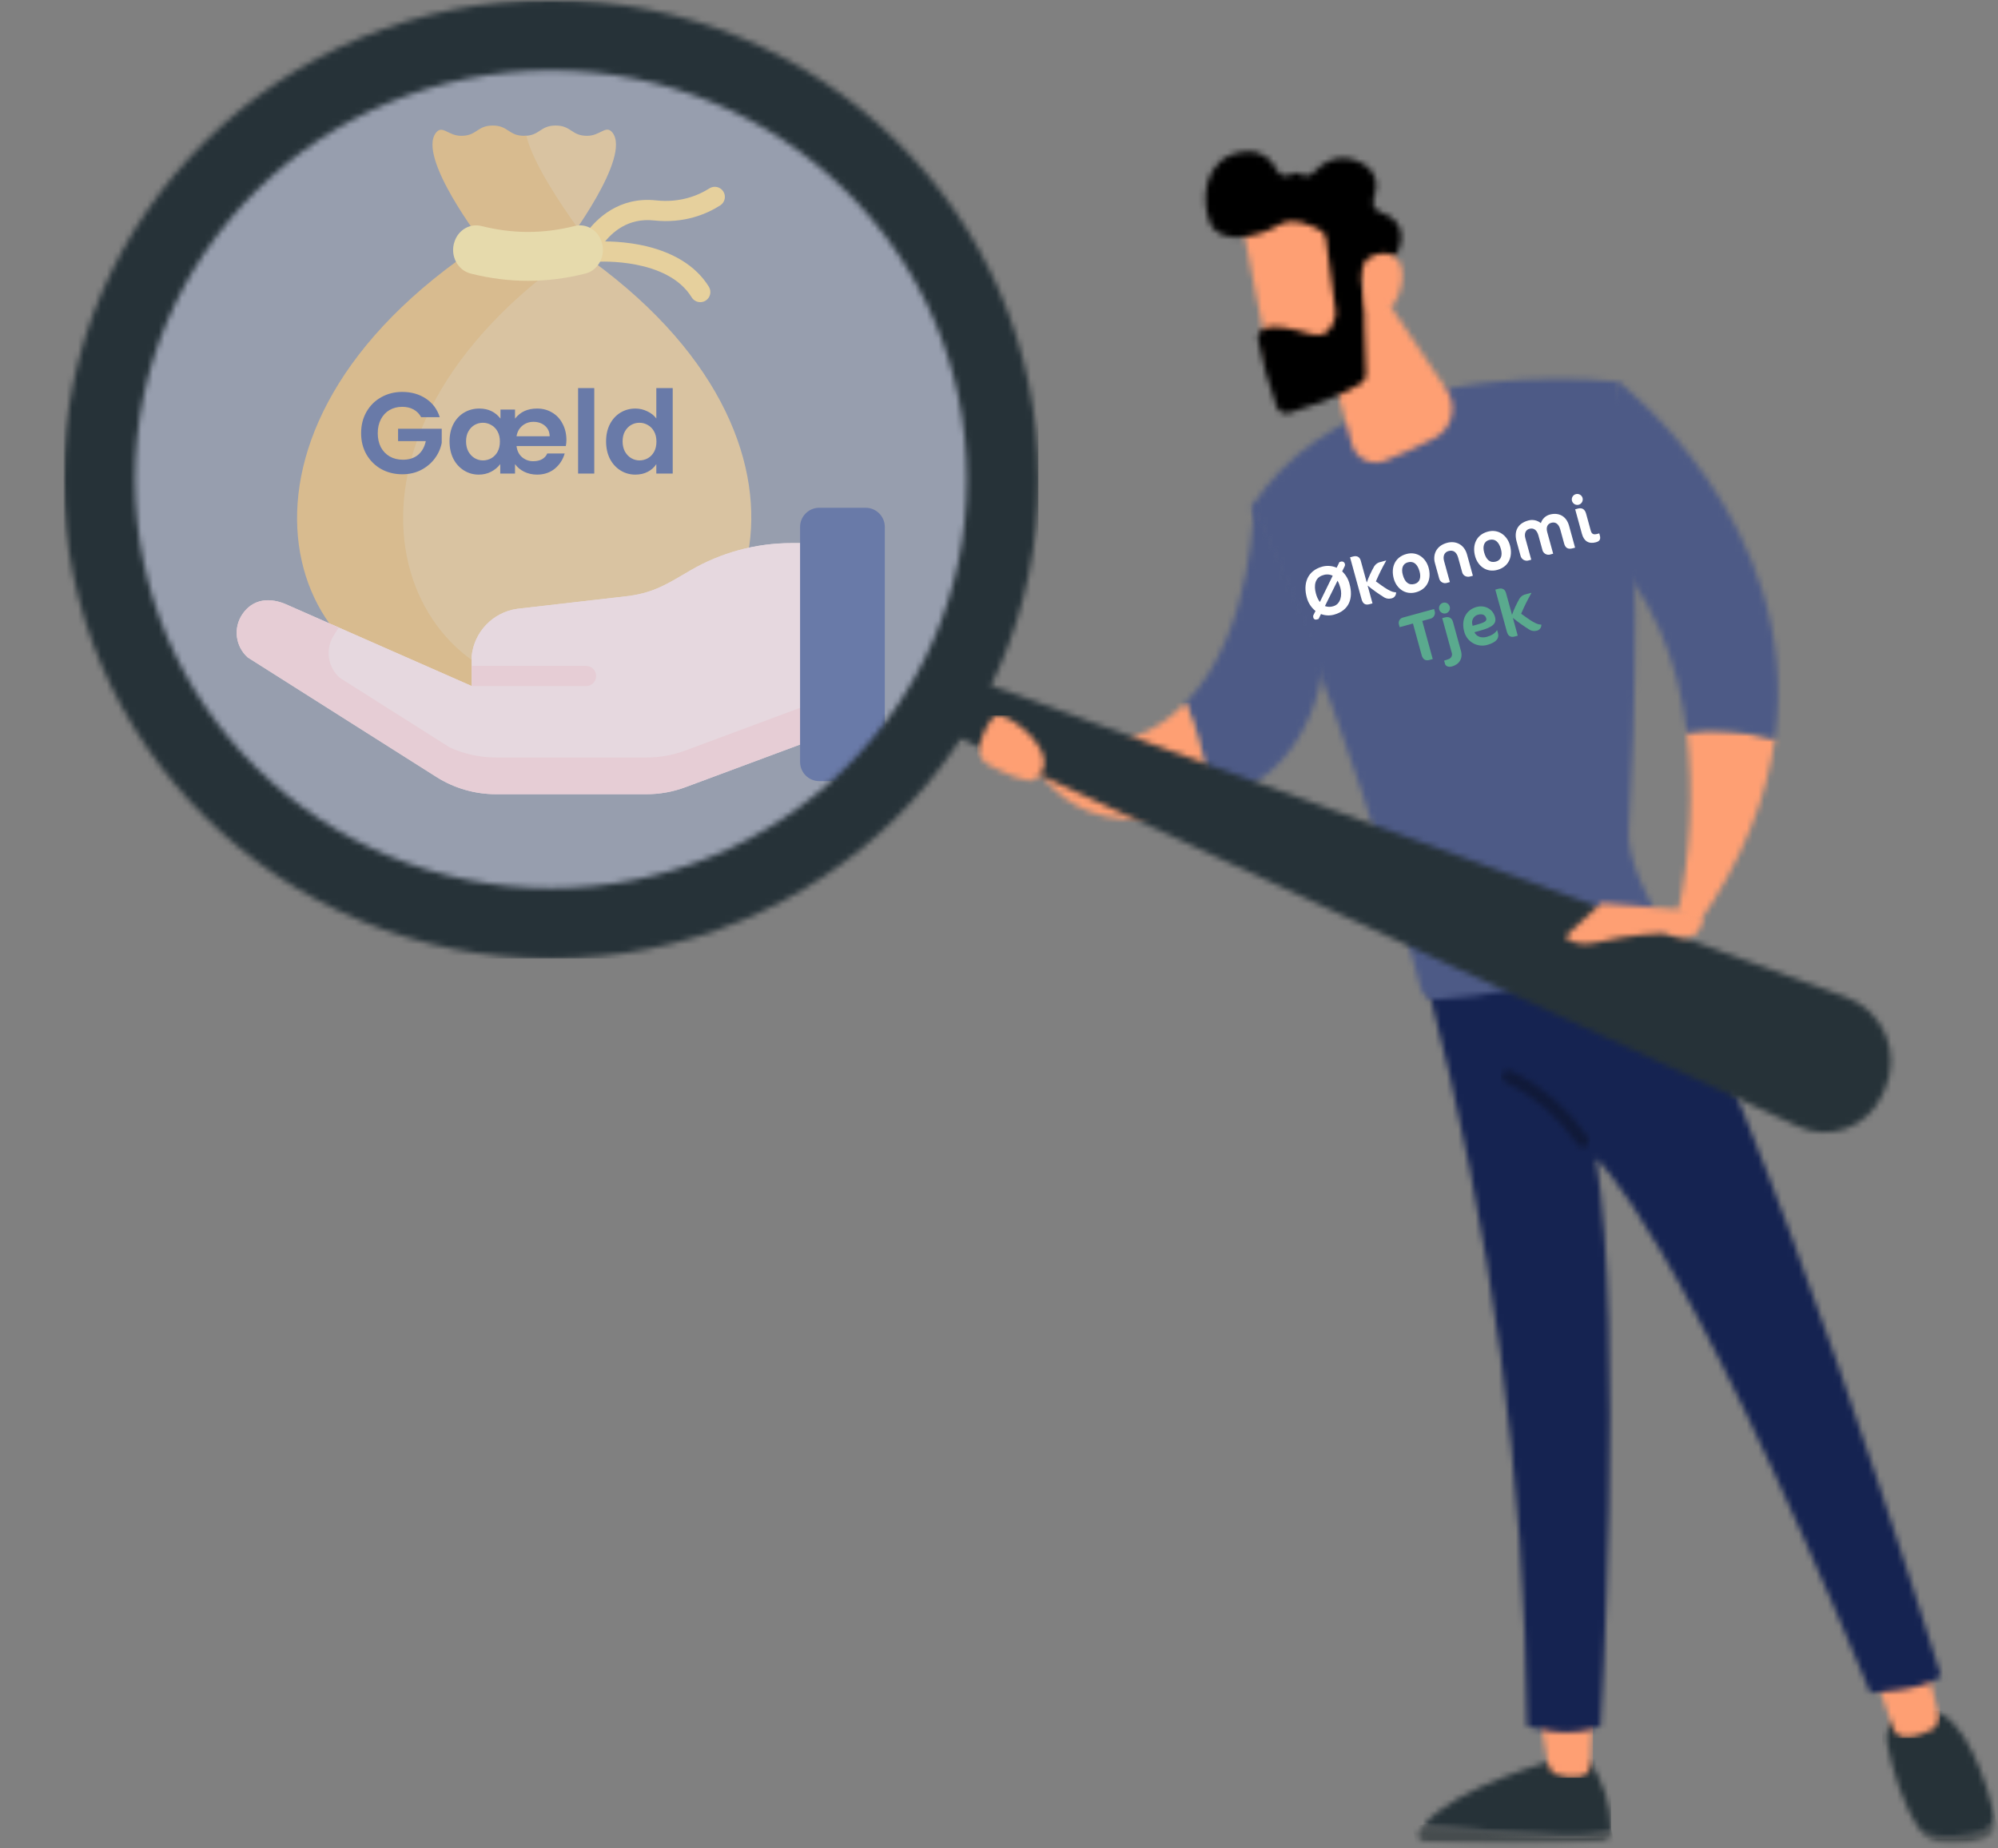
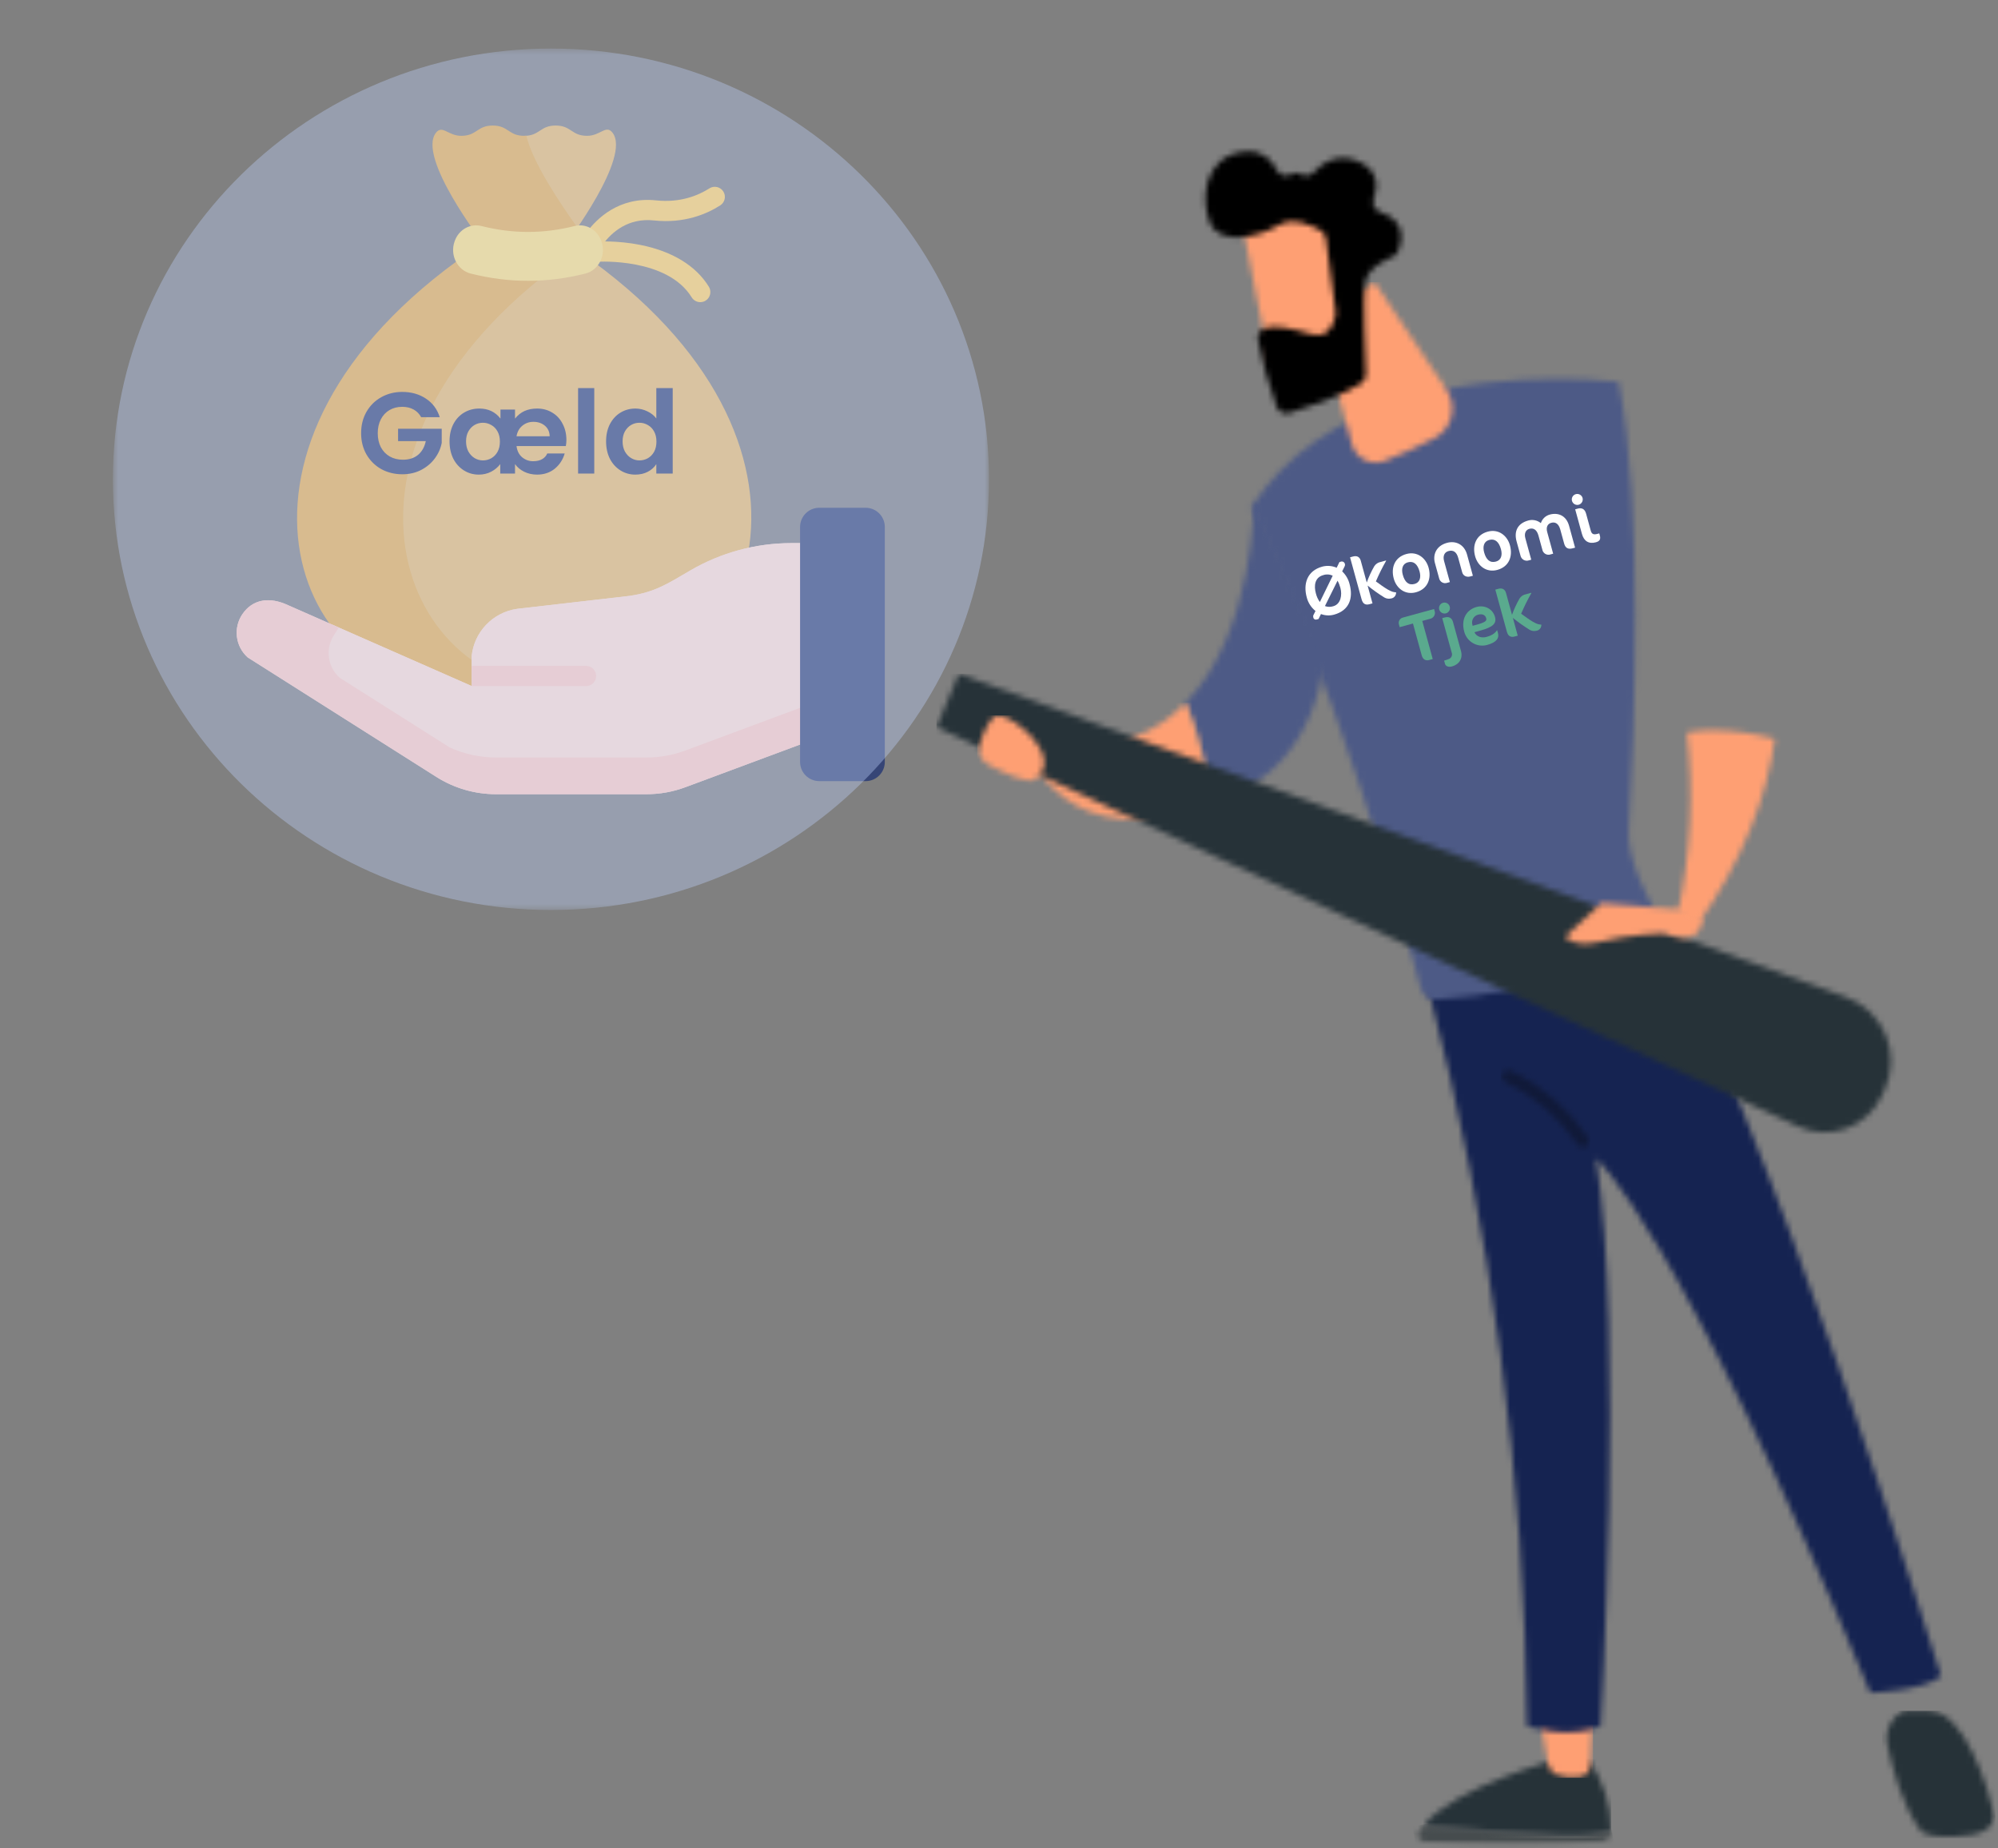
<svg xmlns="http://www.w3.org/2000/svg" width="346" height="320" viewBox="0 0 346 320" fill="none">
  <rect x="0" y="0" width="346" height="320" fill="#808080" stroke="none" />
  <path d="M102.97 43.041C103.506 43.041 104.036 42.794 104.379 42.329C105.969 40.17 108.798 37.694 113.249 38.169C118.49 38.727 122.382 37.06 124.724 35.564C125.538 35.044 125.776 33.964 125.256 33.151C124.736 32.338 123.655 32.1 122.842 32.62C120.971 33.815 117.852 35.146 113.619 34.695C107.196 34.013 103.309 37.887 101.563 40.258C100.991 41.035 101.157 42.129 101.935 42.701C102.247 42.93 102.61 43.041 102.97 43.041Z" fill="#FFD064" />
  <path d="M121.272 52.318C121.584 52.318 121.899 52.235 122.185 52.06C123.008 51.555 123.265 50.48 122.76 49.657C120.519 46.009 116.413 43.502 110.884 42.406C106.853 41.608 103.471 41.827 103.33 41.837C102.366 41.903 101.639 42.736 101.705 43.699C101.771 44.661 102.608 45.382 103.567 45.322C103.688 45.314 115.558 44.611 119.78 51.485C120.11 52.022 120.684 52.318 121.272 52.318Z" fill="#FFD064" />
  <path d="M94.922 119.261C66.212 119.261 50.337 77.177 95.674 44.673C96.802 43.864 97.472 42.562 97.457 41.175C97.444 40.029 97.081 38.916 96.423 37.977C94.301 34.948 91.246 29.767 89.413 25.593C88.975 24.594 89.603 23.519 90.776 23.519C93.499 23.519 93.499 21.738 96.223 21.738C98.946 21.738 98.946 23.519 101.669 23.519C103.99 23.519 104.942 21.524 106.07 22.975C109.361 27.207 98.091 42.09 98.091 42.09C147.866 74.79 131.816 119.262 102.429 119.262H94.922V119.261Z" fill="#EABC6B" />
  <path d="M83.635 42.09C83.635 42.09 72.198 27.255 75.487 23C76.608 21.549 77.563 23.519 79.882 23.519C82.605 23.519 82.605 21.738 85.329 21.738C88.052 21.738 88.052 23.519 90.776 23.519C90.91 23.519 91.032 23.512 91.154 23.503C92.248 28.191 97.18 35.494 100.001 39.404C98.89 41.033 98.09 42.09 98.09 42.09C98.754 42.526 99.404 42.965 100.044 43.405C52.488 76.071 68.4 119.261 97.485 119.261H79.121C49.644 119.261 33.694 74.899 83.635 42.09Z" fill="#E8AE4D" />
  <path d="M81.51 47.367C88.156 49.044 94.722 49.044 101.369 47.367C103.682 46.783 104.994 44.183 104.161 41.82C104.152 41.794 104.143 41.767 104.133 41.741C103.435 39.759 101.456 38.648 99.515 39.134C94.073 40.5 88.807 40.5 83.363 39.134C81.423 38.648 79.443 39.759 78.745 41.741C78.736 41.767 78.727 41.794 78.717 41.82C77.885 44.183 79.196 46.783 81.51 47.367Z" fill="#FFE07D" />
  <path d="M143.994 126.891L118.684 136.306C116.534 137.105 114.259 137.515 111.965 137.515H85.881C82.231 137.515 78.655 136.478 75.572 134.526L42.912 113.844C40.757 111.932 40.358 108.719 41.979 106.338C43.752 103.733 46.687 103.28 49.915 104.806L81.713 118.797L81.675 113.642C82.097 109.41 85.357 106.014 89.57 105.418L108.934 103.19C113.401 102.558 115.633 101.062 119.527 98.786C124.844 95.678 130.892 94.04 137.051 94.04H143.994V126.891Z" fill="#FFDDCE" />
  <path d="M120.222 131.289C117.962 132.13 115.57 132.56 113.159 132.56H85.737C82.818 132.56 79.945 131.928 77.31 130.723L58.136 118.58C56.354 117.452 55.223 115.489 55.281 113.382C55.312 112.264 55.654 111.146 56.323 110.163C56.323 110.163 56.907 109.163 57.507 108.146L81.714 118.797L81.677 113.642C82.098 109.41 85.358 106.014 89.571 105.418L108.935 103.19C113.402 102.558 115.634 101.062 119.528 98.786C124.845 95.678 130.893 94.04 137.052 94.04H143.995V122.446L120.222 131.289Z" fill="#FFDDCE" />
  <path d="M41.98 106.337C43.754 103.732 46.688 103.28 49.917 104.805L58.663 108.654C58.239 109.324 57.902 109.859 57.902 109.859C56.281 112.239 56.681 115.453 58.836 117.365L77.866 129.416C80.373 130.562 83.105 131.164 85.882 131.164H111.966C114.26 131.164 116.535 130.754 118.685 129.955L143.995 120.54V126.89L118.685 136.305C116.535 137.105 114.26 137.514 111.966 137.514H90.655H85.882C82.231 137.514 78.656 136.478 75.573 134.525L42.913 113.844C40.758 111.931 40.359 108.718 41.98 106.337Z" fill="#FFCBBE" />
  <path d="M84.051 108.33L84.052 108.454L83.97 108.418C83.996 108.388 84.024 108.36 84.051 108.33Z" fill="#F5DBCC" />
  <path d="M81.711 118.794H101.483C102.449 118.794 103.231 118.012 103.231 117.047C103.231 116.082 102.449 115.3 101.483 115.3H81.686L81.711 118.794Z" fill="#FFCBBE" />
  <path d="M138.551 131.929C138.551 133.764 140.039 135.252 141.876 135.252H149.901C151.737 135.252 153.226 133.764 153.226 131.929V91.241C153.226 89.406 151.737 87.918 149.901 87.918H141.876C140.039 87.918 138.551 89.406 138.551 91.241V131.929Z" fill="#364576" />
  <path d="M72.936 72.24C72.616 71.653 72.176 71.207 71.616 70.9C71.056 70.593 70.403 70.44 69.656 70.44C68.83 70.44 68.096 70.627 67.456 71C66.816 71.373 66.316 71.907 65.956 72.6C65.596 73.293 65.416 74.093 65.416 75C65.416 75.933 65.596 76.747 65.956 77.44C66.33 78.133 66.843 78.667 67.496 79.04C68.15 79.413 68.91 79.6 69.776 79.6C70.843 79.6 71.716 79.32 72.396 78.76C73.076 78.187 73.523 77.393 73.736 76.38H68.936V74.24H76.496V76.68C76.31 77.653 75.91 78.553 75.296 79.38C74.683 80.207 73.89 80.873 72.916 81.38C71.956 81.873 70.876 82.12 69.676 82.12C68.33 82.12 67.11 81.82 66.016 81.22C64.936 80.607 64.083 79.76 63.456 78.68C62.843 77.6 62.536 76.373 62.536 75C62.536 73.627 62.843 72.4 63.456 71.32C64.083 70.227 64.936 69.38 66.016 68.78C67.11 68.167 68.323 67.86 69.656 67.86C71.23 67.86 72.596 68.247 73.756 69.02C74.916 69.78 75.716 70.853 76.156 72.24H72.936ZM98.088 76.2C98.088 76.493 98.055 76.84 97.988 77.24H89.448C89.555 78.08 89.881 78.727 90.428 79.18C90.988 79.633 91.615 79.86 92.308 79.86C92.948 79.86 93.475 79.74 93.888 79.5C94.301 79.26 94.595 78.933 94.768 78.52H97.788C97.481 79.587 96.908 80.467 96.068 81.16C95.228 81.84 94.208 82.18 93.008 82.18C92.195 82.18 91.448 82.013 90.768 81.68C90.101 81.347 89.575 80.907 89.188 80.36V82H86.628V80.36C86.215 80.907 85.688 81.347 85.048 81.68C84.408 82.013 83.695 82.18 82.908 82.18C81.975 82.18 81.121 81.94 80.348 81.46C79.575 80.98 78.961 80.307 78.508 79.44C78.068 78.56 77.848 77.553 77.848 76.42C77.848 75.287 78.068 74.293 78.508 73.44C78.961 72.573 79.581 71.907 80.368 71.44C81.155 70.973 82.035 70.74 83.008 70.74C84.555 70.74 85.775 71.32 86.668 72.48V70.92H89.188V72.48C89.668 71.88 90.221 71.44 90.848 71.16C91.475 70.88 92.195 70.74 93.008 70.74C93.995 70.74 94.868 70.973 95.628 71.44C96.401 71.893 97.001 72.54 97.428 73.38C97.868 74.207 98.088 75.147 98.088 76.2ZM95.188 75.54C95.175 74.78 94.901 74.173 94.368 73.72C93.835 73.267 93.168 73.04 92.368 73.04C91.635 73.04 90.995 73.267 90.448 73.72C89.915 74.16 89.581 74.767 89.448 75.54H95.188ZM83.628 79.72C84.148 79.72 84.635 79.593 85.088 79.34C85.541 79.073 85.901 78.7 86.168 78.22C86.435 77.727 86.568 77.14 86.568 76.46C86.568 75.78 86.435 75.2 86.168 74.72C85.901 74.227 85.541 73.853 85.088 73.6C84.635 73.333 84.148 73.2 83.628 73.2C83.108 73.2 82.628 73.327 82.188 73.58C81.748 73.833 81.388 74.207 81.108 74.7C80.841 75.18 80.708 75.753 80.708 76.42C80.708 77.087 80.841 77.673 81.108 78.18C81.388 78.673 81.748 79.053 82.188 79.32C82.641 79.587 83.121 79.72 83.628 79.72ZM102.911 67.2V82H100.111V67.2H102.911ZM104.957 76.42C104.957 75.3 105.177 74.307 105.617 73.44C106.071 72.573 106.684 71.907 107.457 71.44C108.231 70.973 109.091 70.74 110.037 70.74C110.757 70.74 111.444 70.9 112.097 71.22C112.751 71.527 113.271 71.94 113.657 72.46V67.2H116.497V82H113.657V80.36C113.311 80.907 112.824 81.347 112.197 81.68C111.571 82.013 110.844 82.18 110.017 82.18C109.084 82.18 108.231 81.94 107.457 81.46C106.684 80.98 106.071 80.307 105.617 79.44C105.177 78.56 104.957 77.553 104.957 76.42ZM113.677 76.46C113.677 75.78 113.544 75.2 113.277 74.72C113.011 74.227 112.651 73.853 112.197 73.6C111.744 73.333 111.257 73.2 110.737 73.2C110.217 73.2 109.737 73.327 109.297 73.58C108.857 73.833 108.497 74.207 108.217 74.7C107.951 75.18 107.817 75.753 107.817 76.42C107.817 77.087 107.951 77.673 108.217 78.18C108.497 78.673 108.857 79.053 109.297 79.32C109.751 79.587 110.231 79.72 110.737 79.72C111.257 79.72 111.744 79.593 112.197 79.34C112.651 79.073 113.011 78.7 113.277 78.22C113.544 77.727 113.677 77.14 113.677 76.46Z" fill="#364576" />
  <mask id="mask0_38_23879" style="mask-type:luminance" maskUnits="userSpaceOnUse" x="11" y="0" width="335" height="320">
    <path d="M11 0H345.634V319.366H11V0Z" fill="white" />
  </mask>
  <g mask="url(#mask0_38_23879)">
    <mask id="mask1_38_23879" style="mask-type:luminance" maskUnits="userSpaceOnUse" x="245" y="316" width="34" height="4">
      <path d="M269.971 317.775C274.683 317.982 277.396 317.52 278.958 316.894C278.958 317.07 278.951 317.237 278.944 317.392C278.922 317.793 278.752 318.171 278.468 318.454C278.183 318.737 277.804 318.905 277.404 318.924C267.15 319.51 256.871 319.52 246.616 318.956C246.418 318.946 246.226 318.885 246.058 318.779C245.891 318.674 245.753 318.527 245.658 318.352C245.564 318.178 245.516 317.982 245.519 317.783C245.522 317.585 245.576 317.391 245.676 317.219C245.911 316.837 246.172 316.473 246.458 316.128C252.187 316.624 262.132 317.429 269.971 317.775Z" fill="white" />
    </mask>
    <g mask="url(#mask1_38_23879)">
      <path d="M277.779 309.925L279.624 319.626L246.424 325.956L244.579 316.254L277.779 309.925Z" fill="#464C4E" />
    </g>
    <mask id="mask2_38_23879" style="mask-type:luminance" maskUnits="userSpaceOnUse" x="246" y="304" width="33" height="14">
      <path d="M275.02 304.545C277.589 308.149 278.966 312.467 278.958 316.894C277.396 317.521 274.683 317.982 269.971 317.775C262.132 317.429 252.188 316.624 246.458 316.128C252.092 309.209 269.971 304.545 269.971 304.545H275.02Z" fill="white" />
    </mask>
    <g mask="url(#mask2_38_23879)">
      <path d="M246.458 304.545H278.996V317.982H246.458V304.545Z" fill="#263238" />
    </g>
    <mask id="mask3_38_23879" style="mask-type:luminance" maskUnits="userSpaceOnUse" x="266" y="296" width="10" height="12">
      <path d="M275.871 296.291L275.398 305.653C275.374 306.148 275.179 306.619 274.847 306.986C274.514 307.353 274.065 307.592 273.575 307.664C272.304 307.855 271.005 307.747 269.782 307.35C269.35 307.208 268.965 306.953 268.666 306.611C268.367 306.269 268.166 305.852 268.083 305.405L266.451 296.291H275.871Z" fill="white" />
    </mask>
    <g mask="url(#mask3_38_23879)">
      <path d="M266.45 296.291H275.871V307.827H266.45V296.291Z" fill="#FE9F73" />
    </g>
    <mask id="mask4_38_23879" style="mask-type:luminance" maskUnits="userSpaceOnUse" x="332" y="314" width="14" height="6">
-       <path d="M345.55 314.719C345.605 314.936 345.633 315.158 345.634 315.382V315.407C345.629 316.632 344.802 317.8 343.374 318.405C341.715 319.065 339.942 319.391 338.157 319.366H338.061C337.815 319.366 337.577 319.36 337.345 319.35C335.48 319.273 333.768 318.5 332.827 317.264L332.814 317.245C334.686 318.173 337.313 318.282 341.455 317.703C343.937 317.356 345.064 316.064 345.535 314.683L345.544 314.72" fill="white" />
-     </mask>
+       </mask>
    <g mask="url(#mask4_38_23879)">
      <path d="M345.201 312.363L346.48 319.207L333.251 321.684L331.973 314.84L345.201 312.363Z" fill="#464C4E" />
    </g>
    <mask id="mask5_38_23879" style="mask-type:luminance" maskUnits="userSpaceOnUse" x="326" y="296" width="20" height="23">
      <path d="M345.541 314.682C345.069 316.064 343.945 317.356 341.461 317.703C337.317 318.281 334.689 318.173 332.82 317.245C329.392 312.73 327.694 306.118 326.877 302.258C326.585 301.076 326.711 299.829 327.235 298.729C327.758 297.63 328.647 296.746 329.748 296.229H333.91H334.002C340.292 296.229 344.243 309.52 345.541 314.683" fill="white" />
    </mask>
    <g mask="url(#mask5_38_23879)">
      <path d="M325.945 296.228H345.54V318.282H325.945V296.228Z" fill="#263238" />
    </g>
    <mask id="mask6_38_23879" style="mask-type:luminance" maskUnits="userSpaceOnUse" x="324" y="287" width="12" height="14">
-       <path d="M335.688 296.748C335.823 297.298 335.769 297.877 335.533 298.392C335.297 298.906 334.893 299.326 334.389 299.581C333.095 300.245 331.273 300.944 329.6 300.742C329.215 300.691 328.852 300.534 328.551 300.288C328.25 300.042 328.024 299.717 327.898 299.349L324.503 289.661L333.375 287.54L335.688 296.748Z" fill="white" />
-     </mask>
+       </mask>
    <g mask="url(#mask6_38_23879)">
      <path d="M324.504 287.54H335.972V300.944H324.504V287.54Z" fill="#FE9F73" />
    </g>
    <mask id="mask7_38_23879" style="mask-type:luminance" maskUnits="userSpaceOnUse" x="247" y="159" width="90" height="141">
      <path d="M336.133 290.203C333.256 292.759 323.898 293.094 323.898 293.094C290.189 212.095 276.402 200.588 276.402 200.588C281.271 231.161 277.187 298.847 277.187 298.847C271.624 301.305 264.452 298.847 264.452 298.847C264.041 255.592 258.259 212.556 247.238 170.73C270.022 170.218 282.136 162.414 286.093 159.279C305.085 189.934 336.135 290.204 336.135 290.204" fill="white" />
    </mask>
    <g mask="url(#mask7_38_23879)">
      <path d="M332.485 141.62L364.278 295.474L250.885 318.961L219.092 165.107L332.485 141.62Z" fill="#152351" />
    </g>
    <mask id="mask8_38_23879" style="mask-type:luminance" maskUnits="userSpaceOnUse" x="216" y="65" width="73" height="109">
      <path d="M280.307 66.126C284.619 87.662 283.076 126.207 282.059 143.788C281.772 148.73 285.219 155.58 288.004 160.254C288.107 160.426 288.175 160.618 288.201 160.818C288.227 161.017 288.212 161.22 288.157 161.414C288.101 161.607 288.006 161.787 287.879 161.942C287.751 162.098 287.592 162.225 287.413 162.316C282.75 164.715 266.954 172.151 248.648 173.076C248.053 173.099 247.469 172.918 246.991 172.562C246.514 172.207 246.172 171.699 246.022 171.123C232.442 120.358 216.669 87.918 216.669 87.918C228.807 68.513 254.947 65.572 269.669 65.571C273.223 65.547 276.776 65.733 280.309 66.126" fill="white" />
    </mask>
    <g mask="url(#mask8_38_23879)">
      <path d="M247.52 30.021L341.641 111.896L257.562 208.778L163.441 126.903L247.52 30.021Z" fill="#4D5A86" />
    </g>
    <mask id="mask9_38_23879" style="mask-type:luminance" maskUnits="userSpaceOnUse" x="260" y="185" width="16" height="14">
      <path d="M261.656 185.408C267.061 188.025 271.674 192.034 275.023 197.023C275.169 197.268 275.213 197.56 275.144 197.837C275.076 198.114 274.901 198.352 274.658 198.5C274.415 198.648 274.123 198.694 273.846 198.628C273.569 198.562 273.33 198.389 273.179 198.147C270.028 193.531 265.735 189.811 260.719 187.352C260.466 187.225 260.274 187.003 260.183 186.735C260.092 186.466 260.11 186.173 260.233 185.918C260.356 185.662 260.574 185.466 260.841 185.37C261.107 185.274 261.4 185.287 261.657 185.406" fill="white" />
    </mask>
    <g mask="url(#mask9_38_23879)">
      <path d="M260.005 184.427L276.089 185.344L275.282 199.541L259.198 198.624L260.005 184.427Z" fill="#101938" />
    </g>
    <mask id="mask10_38_23879" style="mask-type:luminance" maskUnits="userSpaceOnUse" x="290" y="126" width="18" height="35">
      <path d="M307.355 127.93C305.971 137.963 301.878 148.905 293.691 160.528L290.579 157.988C292.785 147.756 293.308 137.232 292.129 126.832C293.612 126.555 295.117 126.421 296.626 126.431C300.249 126.498 303.851 127.001 307.355 127.929" fill="white" />
    </mask>
    <g mask="url(#mask10_38_23879)">
      <path d="M297.94 118.097L324.258 141.421L299.98 168.881L273.662 145.557L297.94 118.097Z" fill="#FE9F73" />
    </g>
    <mask id="mask11_38_23879" style="mask-type:luminance" maskUnits="userSpaceOnUse" x="275" y="66" width="33" height="62">
      <path d="M307.356 127.933C303.144 126.866 297.179 125.85 292.129 126.834C290.657 114.903 286.263 101.951 275.489 92.696L280.306 66.126C280.306 66.126 312.488 90.755 307.356 127.933Z" fill="white" />
    </mask>
    <g mask="url(#mask11_38_23879)">
-       <path d="M291.392 47.801L343.057 92.744L296.572 146.308L244.907 101.364L291.392 47.801Z" fill="#4D5A86" />
-     </g>
+       </g>
    <mask id="mask12_38_23879" style="mask-type:luminance" maskUnits="userSpaceOnUse" x="205" y="86" width="25" height="54">
      <path d="M229.567 113.268C227.558 129.439 218.882 136.431 209.526 139.113C209.067 133.114 207.659 127.227 205.355 121.67C217.309 109.314 217.147 86.483 217.147 86.483L229.567 113.268Z" fill="white" />
    </mask>
    <g mask="url(#mask12_38_23879)">
      <path d="M215.757 74.494L255.596 109.15L219.153 151.143L179.314 116.487L215.757 74.494Z" fill="#4D5A86" />
    </g>
    <mask id="mask13_38_23879" style="mask-type:luminance" maskUnits="userSpaceOnUse" x="177" y="121" width="33" height="21">
      <path d="M209.525 139.113C184.565 148.809 177.961 130.005 177.961 130.005L182.574 129.192C192.991 130.292 200.268 126.929 205.353 121.672C207.657 127.229 209.065 133.116 209.525 139.115" fill="white" />
    </mask>
    <g mask="url(#mask13_38_23879)">
      <path d="M177.961 121.669H209.525V148.807H177.961V121.669Z" fill="#FE9F73" />
    </g>
    <mask id="mask14_38_23879" style="mask-type:luminance" maskUnits="userSpaceOnUse" x="228" y="48" width="24" height="33">
      <path d="M250.526 67.51C250.975 68.179 251.281 68.935 251.422 69.729C251.563 70.523 251.536 71.337 251.344 72.12C251.152 72.903 250.799 73.638 250.307 74.276C249.815 74.914 249.195 75.443 248.487 75.827C245.68 77.301 242.794 78.621 239.843 79.78C239.282 80.006 238.679 80.11 238.074 80.085C237.469 80.061 236.877 79.909 236.335 79.639C235.793 79.369 235.315 78.987 234.931 78.519C234.547 78.051 234.266 77.506 234.107 76.922L228.11 54.85L238.057 48.898L250.526 67.51Z" fill="white" />
    </mask>
    <g mask="url(#mask14_38_23879)">
      <path d="M252.423 48.755L252.61 80.731L228.112 80.875L227.925 48.898L252.423 48.755Z" fill="#FE9F73" />
    </g>
    <mask id="mask15_38_23879" style="mask-type:luminance" maskUnits="userSpaceOnUse" x="162" y="116" width="166" height="81">
      <path d="M319.714 172.664C321.239 173.22 322.632 174.085 323.807 175.205C324.981 176.326 325.911 177.677 326.539 179.174C327.167 180.672 327.479 182.283 327.455 183.907C327.431 185.531 327.072 187.133 326.401 188.611L325.935 189.637C325.338 190.952 324.487 192.135 323.431 193.119C322.376 194.103 321.136 194.868 319.784 195.371C318.432 195.873 316.993 196.103 315.552 196.046C314.111 195.99 312.695 195.649 311.386 195.043L162.174 125.934L166.043 116.668L319.714 172.664Z" fill="white" />
    </mask>
    <g mask="url(#mask15_38_23879)">
      <path d="M162.174 116.668H329.24V197.593H162.174V116.668Z" fill="#263238" />
    </g>
    <mask id="mask16_38_23879" style="mask-type:luminance" maskUnits="userSpaceOnUse" x="11" y="0" width="335" height="320">
      <path d="M11.001 0H345.634V319.366H11.001V0Z" fill="white" />
    </mask>
    <g mask="url(#mask16_38_23879)">
      <g opacity="0.382">
        <mask id="mask17_38_23879" style="mask-type:luminance" maskUnits="userSpaceOnUse" x="19" y="8" width="153" height="150">
          <path d="M19.552 8.407H171.27V157.564H19.552V8.407Z" fill="white" />
        </mask>
        <g mask="url(#mask17_38_23879)">
          <path d="M19.552 82.986C19.552 124.175 53.515 157.565 95.411 157.565C137.307 157.565 171.27 124.174 171.27 82.986C171.27 41.798 137.307 8.407 95.411 8.407C53.515 8.407 19.552 41.798 19.552 82.986Z" fill="#BDD0FB" />
        </g>
      </g>
    </g>
    <mask id="mask18_38_23879" style="mask-type:luminance" maskUnits="userSpaceOnUse" x="11" y="0" width="169" height="166">
      <path d="M167.422 82.986C167.422 43.886 135.182 12.188 95.411 12.188C55.641 12.188 23.4 43.885 23.4 82.984C23.4 122.083 55.64 153.781 95.411 153.781C135.182 153.781 167.422 122.085 167.422 82.986ZM95.411 0C142.03 0 179.822 37.154 179.822 82.986C179.822 128.818 142.03 165.972 95.411 165.972C48.792 165.972 11 128.818 11 82.986C11 37.154 48.792 0 95.411 0Z" fill="white" />
    </mask>
    <g mask="url(#mask18_38_23879)">
-       <path d="M11 0H179.822V165.972H11V0Z" fill="#263238" />
-     </g>
+       </g>
    <mask id="mask19_38_23879" style="mask-type:luminance" maskUnits="userSpaceOnUse" x="214" y="34" width="21" height="30">
      <path d="M232.777 35.851L234.081 60.077L219.993 63.269C219.993 63.269 214.937 38.463 214.992 38.08C215.39 35.318 218.811 34.538 222.55 34.538C225.995 34.626 229.422 35.065 232.777 35.85" fill="white" />
    </mask>
    <g mask="url(#mask19_38_23879)">
      <path d="M229.613 26.423L246.215 56.569L219.39 71.377L202.788 41.231L229.613 26.423Z" fill="#FE9F73" />
    </g>
    <mask id="mask20_38_23879" style="mask-type:luminance" maskUnits="userSpaceOnUse" x="208" y="26" width="35" height="46">
      <path d="M221.093 29.434C221.199 29.655 221.349 29.853 221.535 30.013C221.721 30.173 221.938 30.293 222.173 30.364C222.407 30.435 222.654 30.456 222.898 30.427C223.141 30.397 223.376 30.316 223.586 30.19C223.817 30.018 224.095 29.921 224.382 29.912C224.67 29.902 224.953 29.98 225.195 30.136C225.546 30.366 225.967 30.464 226.383 30.415C226.8 30.366 227.185 30.172 227.473 29.866C228.939 28.289 231.653 26.351 235.287 27.981C238.862 29.585 238.573 32.497 237.888 34.405C237.806 34.631 237.771 34.872 237.783 35.112C237.796 35.353 237.857 35.588 237.963 35.804C238.069 36.021 238.217 36.213 238.399 36.371C238.581 36.529 238.793 36.648 239.022 36.722C243.643 38.226 242.771 41.898 242.139 43.484C242.051 43.706 241.919 43.907 241.751 44.076C241.583 44.245 241.382 44.378 241.161 44.467C239.795 45.017 236.652 46.554 236.356 49.118C236.041 51.85 236.416 61.593 236.551 64.801C236.564 65.124 236.49 65.443 236.337 65.727C236.183 66.01 235.956 66.247 235.68 66.412C231.523 68.916 225.934 70.719 223.262 71.499C222.835 71.626 222.376 71.588 221.975 71.392C221.574 71.197 221.261 70.858 221.098 70.443C219.719 66.68 218.635 62.815 217.855 58.884C217.766 58.448 217.842 57.994 218.07 57.611C218.297 57.229 218.659 56.945 219.084 56.815C221.048 56.214 223.89 56.97 226.991 57.849C230.408 58.819 231.147 55.43 231.287 54.434C231.31 54.273 231.31 54.109 231.287 53.948L229.604 41.249C229.569 40.984 229.476 40.731 229.331 40.507C229.186 40.284 228.992 40.096 228.764 39.958C227.305 39.077 223.952 37.429 221.367 39.002C217.967 41.071 211.19 42.635 209.524 38.53C207.858 34.426 208.574 27.422 214.887 26.342C215.314 26.267 215.747 26.228 216.181 26.227C218.888 26.227 220.33 27.879 221.088 29.436" fill="white" />
    </mask>
    <g mask="url(#mask20_38_23879)">
      <path d="M243.102 21.77L249.303 71.04L208.432 76.196L202.231 26.927L243.102 21.77Z" fill="black" />
    </g>
    <mask id="mask21_38_23879" style="mask-type:luminance" maskUnits="userSpaceOnUse" x="235" y="43" width="8" height="12">
-       <path d="M242.741 49.105C241.659 55.661 236.924 53.749 236.924 53.749C236.924 53.749 234.329 46.473 236.995 44.691C237.761 44.167 238.663 43.879 239.59 43.862C241.605 43.862 243.348 45.424 242.741 49.105Z" fill="white" />
-     </mask>
+       </mask>
    <g mask="url(#mask21_38_23879)">
      <path d="M240.218 39.573L248.956 51.574L237.46 59.965L228.722 47.963L240.218 39.573Z" fill="#FE9F73" />
    </g>
    <mask id="mask22_38_23879" style="mask-type:luminance" maskUnits="userSpaceOnUse" x="271" y="156" width="24" height="8">
      <path d="M291.862 157.55L294.715 159.046C294.637 164.472 288.213 161.572 288.213 161.572C288.213 161.572 281.838 161.862 277.185 163.046C272.531 164.23 271.043 162.171 271.043 162.171L277.334 156.364L291.862 157.55Z" fill="white" />
    </mask>
    <g mask="url(#mask22_38_23879)">
      <path d="M281.44 144.6L298.734 159.927L284.31 176.241L267.016 160.914L281.44 144.6Z" fill="#FE9F73" />
    </g>
    <mask id="mask23_38_23879" style="mask-type:luminance" maskUnits="userSpaceOnUse" x="169" y="123" width="12" height="13">
      <path d="M179.335 134.882C178.078 135.865 173.774 133.813 171.14 132.397C170.517 132.064 170.03 131.523 169.762 130.869C169.495 130.214 169.464 129.487 169.676 128.812C170.31 126.811 171.366 124.228 172.667 123.902C172.749 123.882 172.833 123.873 172.917 123.874C175.477 123.874 184.333 130.975 179.335 134.885" fill="white" />
    </mask>
    <g mask="url(#mask23_38_23879)">
      <path d="M169.235 123.871H184.333V135.864H169.235V123.871Z" fill="#FE9F73" />
    </g>
  </g>
  <path d="M231.021 106.427C230.274 106.633 229.481 106.596 228.757 106.321L228.34 107.176L228.024 107.263C227.916 107.303 227.797 107.3 227.691 107.254C227.585 107.209 227.5 107.124 227.455 107.018C227.365 106.691 227.418 106.564 227.451 106.505L227.808 105.792C227.06 105.19 226.529 104.362 226.294 103.432C225.656 101.11 226.336 98.838 228.985 98.11C229.813 97.891 230.69 97.959 231.474 98.303L231.956 97.317L232.296 97.224C232.421 97.204 232.55 97.231 232.658 97.298C232.767 97.365 232.847 97.469 232.886 97.59C232.937 97.74 232.928 97.904 232.861 98.047L232.427 98.933C233.057 99.527 233.502 100.29 233.709 101.131C234.373 103.546 233.683 105.696 231.022 106.427L231.021 106.427ZM229.14 99.587C227.669 99.991 227.517 101.439 227.873 102.735C228.003 103.277 228.237 103.788 228.562 104.24L230.788 99.686C230.534 99.561 230.258 99.488 229.975 99.471C229.693 99.454 229.409 99.493 229.142 99.586L229.14 99.587ZM231.627 100.547L229.445 104.939C229.903 105.11 230.406 105.122 230.873 104.973C232.203 104.608 232.453 103.007 232.123 101.804C232.01 101.366 231.843 100.944 231.627 100.547L231.627 100.547Z" fill="white" />
  <path d="M235.653 97.106L236.686 100.864C237.034 99.888 237.469 98.945 237.984 98.047C238.111 97.849 238.277 97.68 238.473 97.55C238.669 97.421 238.89 97.334 239.122 97.296L240.02 97.049L240.037 97.107C239.378 98.26 238.787 99.449 238.266 100.67C238.939 101.15 239.606 101.659 240.322 102.076C241.051 102.49 241.34 102.537 241.761 102.559C241.78 102.811 241.703 103.06 241.546 103.257C241.388 103.455 241.162 103.585 240.912 103.621C240.525 103.717 240.115 103.664 239.765 103.472C238.744 102.843 237.765 102.148 236.833 101.391L237.681 104.474L237.143 104.622C236.443 104.814 235.999 104.522 235.8 103.798L233.793 96.499L234.296 96.361C235.055 96.152 235.488 96.497 235.655 97.104L235.653 97.106Z" fill="white" />
  <path d="M243.542 95.928C245.433 95.408 246.936 96.627 247.395 98.297C247.915 100.188 247.243 101.992 245.212 102.55C243.321 103.07 241.822 101.863 241.363 100.194C240.843 98.302 241.511 96.487 243.542 95.928ZM243.788 97.368C242.889 97.615 242.639 98.487 242.925 99.526C243.268 100.775 243.928 101.396 244.968 101.11C245.878 100.86 246.116 99.991 245.834 98.964C245.487 97.703 244.815 97.085 243.788 97.368Z" fill="white" />
  <path d="M254.64 99.808C253.939 100 253.373 99.679 253.212 99.095L252.525 96.597C252.233 95.535 251.638 95.196 250.833 95.418C250.156 95.604 249.829 96.246 250.076 97.145L251.078 100.787L250.614 100.914C250.476 100.964 250.329 100.984 250.183 100.974C250.036 100.964 249.894 100.923 249.764 100.855C249.634 100.787 249.52 100.692 249.429 100.577C249.338 100.463 249.271 100.33 249.234 100.188L248.486 97.469C248.121 96.138 248.62 94.532 250.582 93.993C252.065 93.585 253.564 94.24 254.055 96.026L255.063 99.691L254.644 99.806L254.64 99.808Z" fill="white" />
  <path d="M257.632 92.055C259.523 91.535 261.026 92.754 261.485 94.424C262.005 96.315 261.333 98.119 259.302 98.677C257.411 99.197 255.912 97.99 255.453 96.32C254.933 94.429 255.601 92.614 257.632 92.055ZM257.877 93.495C256.979 93.742 256.729 94.614 257.014 95.653C257.358 96.902 258.018 97.523 259.058 97.237C259.968 96.987 260.206 96.118 259.924 95.091C259.577 93.83 258.905 93.212 257.877 93.495Z" fill="white" />
  <path d="M272.373 94.933C271.521 95.167 271.073 94.864 270.867 94.115L270.2 91.689C269.915 90.651 269.325 90.334 268.637 90.524C268.007 90.697 267.697 91.259 267.935 92.123L268.965 95.87L268.546 95.985C268.396 96.042 268.235 96.065 268.075 96.053C267.915 96.041 267.76 95.993 267.62 95.914C267.481 95.835 267.361 95.725 267.268 95.594C267.176 95.463 267.114 95.313 267.086 95.155L266.419 92.728C266.134 91.69 265.533 91.377 264.844 91.566C264.237 91.733 263.914 92.337 264.152 93.2L265.172 96.912L264.753 97.028C264.604 97.078 264.445 97.096 264.288 97.08C264.131 97.064 263.979 97.015 263.842 96.937C263.705 96.858 263.587 96.751 263.494 96.623C263.402 96.495 263.338 96.348 263.306 96.194L262.636 93.755C262.164 92.039 262.748 90.648 264.651 90.125C265.025 90.018 265.419 90.004 265.799 90.083C266.18 90.162 266.535 90.332 266.836 90.579C266.948 90.223 267.147 89.901 267.416 89.643C267.685 89.385 268.015 89.198 268.375 89.101C269.823 88.703 271.231 89.257 271.722 91.043L272.762 94.826L272.377 94.931L272.373 94.933Z" fill="white" />
  <path d="M273.39 87.395C273.147 87.459 272.888 87.424 272.67 87.298C272.452 87.172 272.293 86.966 272.226 86.724C272.16 86.482 272.192 86.224 272.316 86.006C272.439 85.788 272.645 85.629 272.886 85.562C273.129 85.496 273.388 85.527 273.607 85.65C273.826 85.773 273.988 85.978 274.058 86.219C274.122 86.464 274.089 86.724 273.964 86.943C273.839 87.163 273.633 87.325 273.39 87.394L273.39 87.395ZM276.37 93.895C275.155 94.229 274.301 93.723 273.951 92.451L272.779 88.19L273.223 88.068C273.923 87.875 274.446 88.133 274.664 88.927L275.473 91.868C275.646 92.499 275.969 92.623 276.658 92.434L276.95 92.353L277.043 92.691C277.229 93.368 277.034 93.711 276.369 93.894L276.37 93.895Z" fill="white" />
  <path d="M247.77 107.114L246.299 107.518L248.112 114.113L247.469 114.29C246.909 114.444 246.401 114.195 246.205 113.482L244.687 107.961L242.388 108.593L242.244 108.068C242.215 107.945 242.211 107.817 242.232 107.693C242.253 107.568 242.299 107.449 242.367 107.343C242.435 107.237 242.523 107.145 242.627 107.073C242.731 107.002 242.848 106.951 242.972 106.926L248.342 105.449L248.48 105.952C248.519 106.199 248.469 106.451 248.339 106.664C248.208 106.876 248.007 107.035 247.77 107.114Z" fill="#5AAA8E" />
  <path d="M251.452 115.392C250.834 115.562 250.346 115.344 250.24 114.959L250.083 114.388C250.305 114.327 250.716 114.176 250.83 114.132C250.944 114.099 251.051 114.043 251.142 113.967C251.234 113.89 251.308 113.796 251.362 113.689C251.415 113.582 251.445 113.466 251.451 113.347C251.457 113.228 251.438 113.109 251.396 112.997L249.756 107.031L250.199 106.909C250.9 106.717 251.422 106.975 251.618 107.687L253.001 112.717C253.364 114.036 252.677 115.054 251.451 115.391L251.452 115.392ZM250.407 106.2C250.162 106.264 249.902 106.231 249.683 106.106C249.463 105.981 249.301 105.775 249.232 105.532C249.168 105.288 249.202 105.03 249.328 104.812C249.454 104.594 249.66 104.434 249.903 104.367C250.022 104.335 250.146 104.326 250.268 104.342C250.391 104.358 250.509 104.398 250.616 104.459C250.723 104.521 250.816 104.603 250.891 104.701C250.966 104.799 251.021 104.911 251.052 105.031C251.121 105.271 251.092 105.529 250.971 105.748C250.85 105.967 250.647 106.13 250.407 106.199L250.407 106.2Z" fill="#5AAA8E" />
  <path d="M256.362 109.182L255.335 109.465C255.669 110.227 256.531 110.529 257.453 110.275C258.106 110.096 258.842 109.756 259.216 109.151L259.275 109.135L259.41 109.625C259.631 110.43 259.252 111.2 257.525 111.675C257.113 111.787 256.683 111.815 256.26 111.759C255.837 111.703 255.429 111.564 255.06 111.348C254.691 111.133 254.369 110.847 254.112 110.506C253.855 110.165 253.668 109.776 253.563 109.362C252.985 107.261 253.907 105.589 255.705 105.095C257.012 104.735 258.483 105.336 258.897 106.841C259.214 107.997 258.442 108.61 256.364 109.182L256.362 109.182ZM255.923 106.441C255.573 106.544 255.278 106.781 255.1 107.099C254.923 107.418 254.877 107.794 254.973 108.146L255.019 108.359L255.72 108.166C257.203 107.758 257.496 107.502 257.374 107.059C257.2 106.429 256.647 106.242 255.923 106.441Z" fill="#5AAA8E" />
  <path d="M260.808 102.699L261.842 106.458C262.19 105.482 262.624 104.539 263.14 103.64C263.266 103.442 263.432 103.273 263.628 103.143C263.824 103.014 264.045 102.927 264.277 102.888L265.176 102.641L265.192 102.7C264.533 103.852 263.942 105.042 263.421 106.264C264.094 106.744 264.76 107.252 265.477 107.67C266.206 108.084 266.495 108.131 266.916 108.152C266.935 108.404 266.858 108.654 266.701 108.851C266.543 109.048 266.317 109.178 266.067 109.215C265.679 109.311 265.27 109.257 264.92 109.066C263.899 108.436 262.919 107.741 261.987 106.985L262.835 110.068L262.297 110.215C261.597 110.408 261.153 110.116 260.954 109.392L258.947 102.093L259.45 101.955C260.209 101.746 260.642 102.091 260.809 102.698L260.808 102.699Z" fill="#5AAA8E" />
</svg>